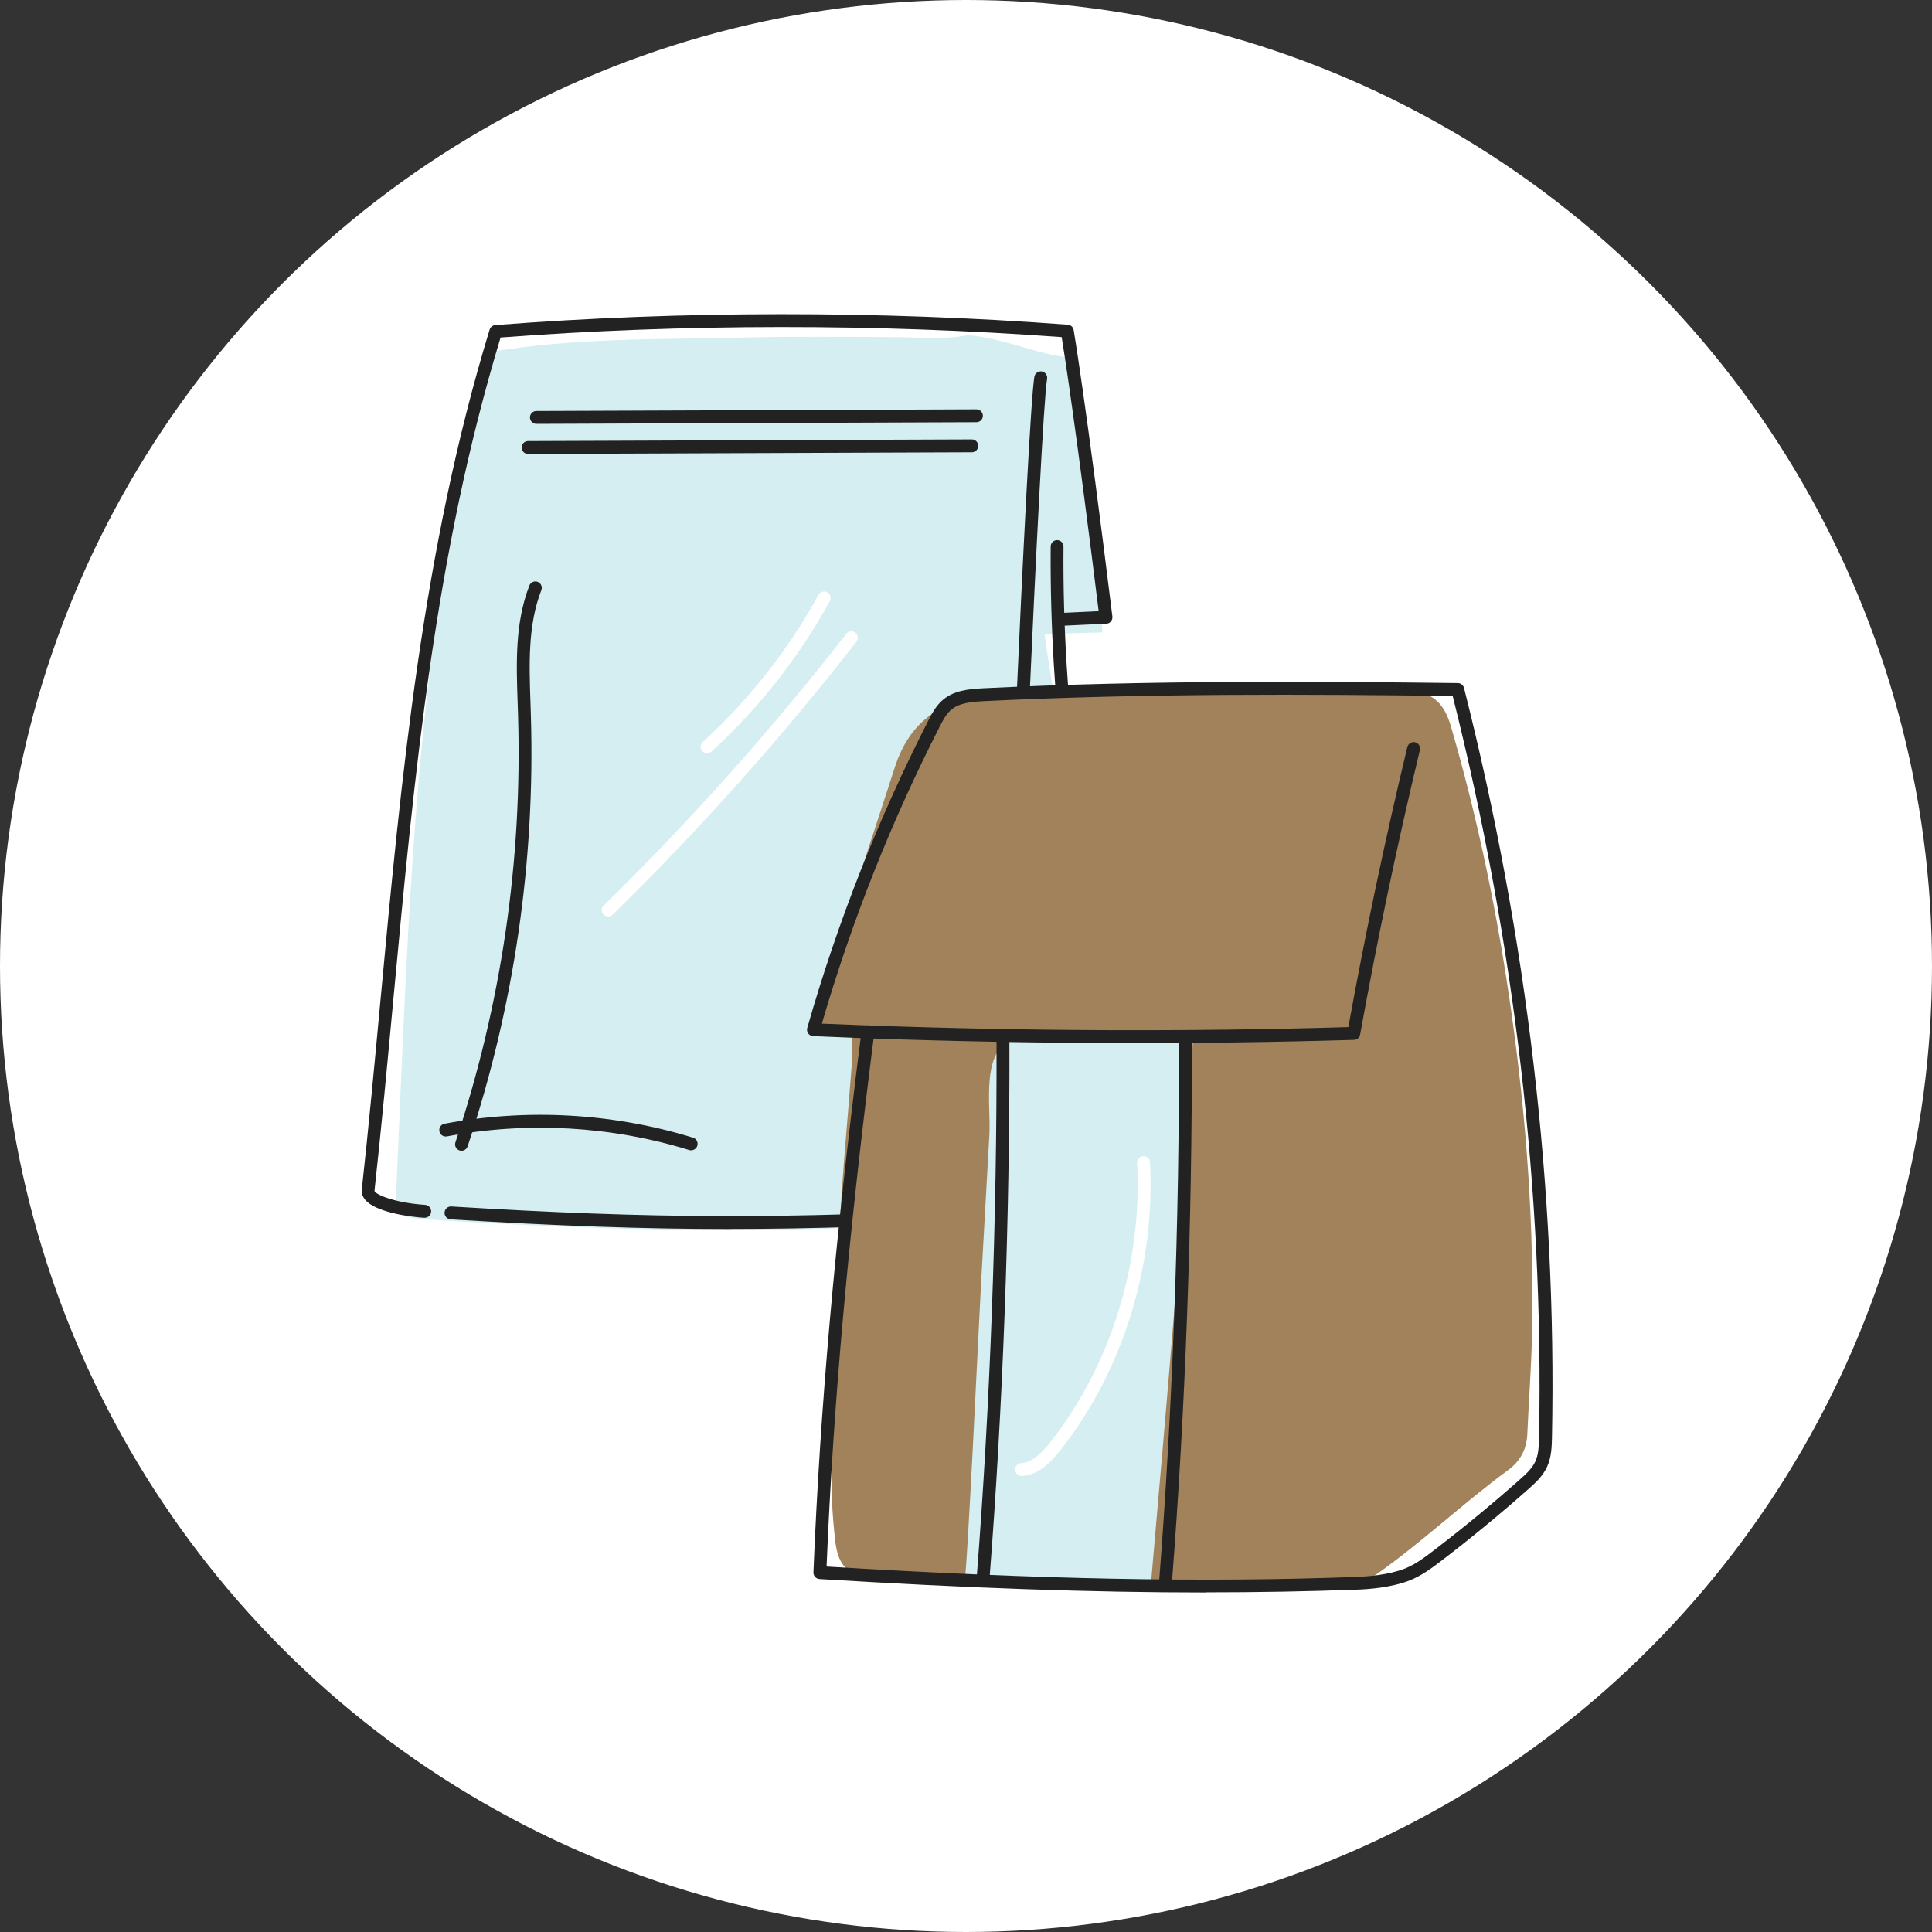
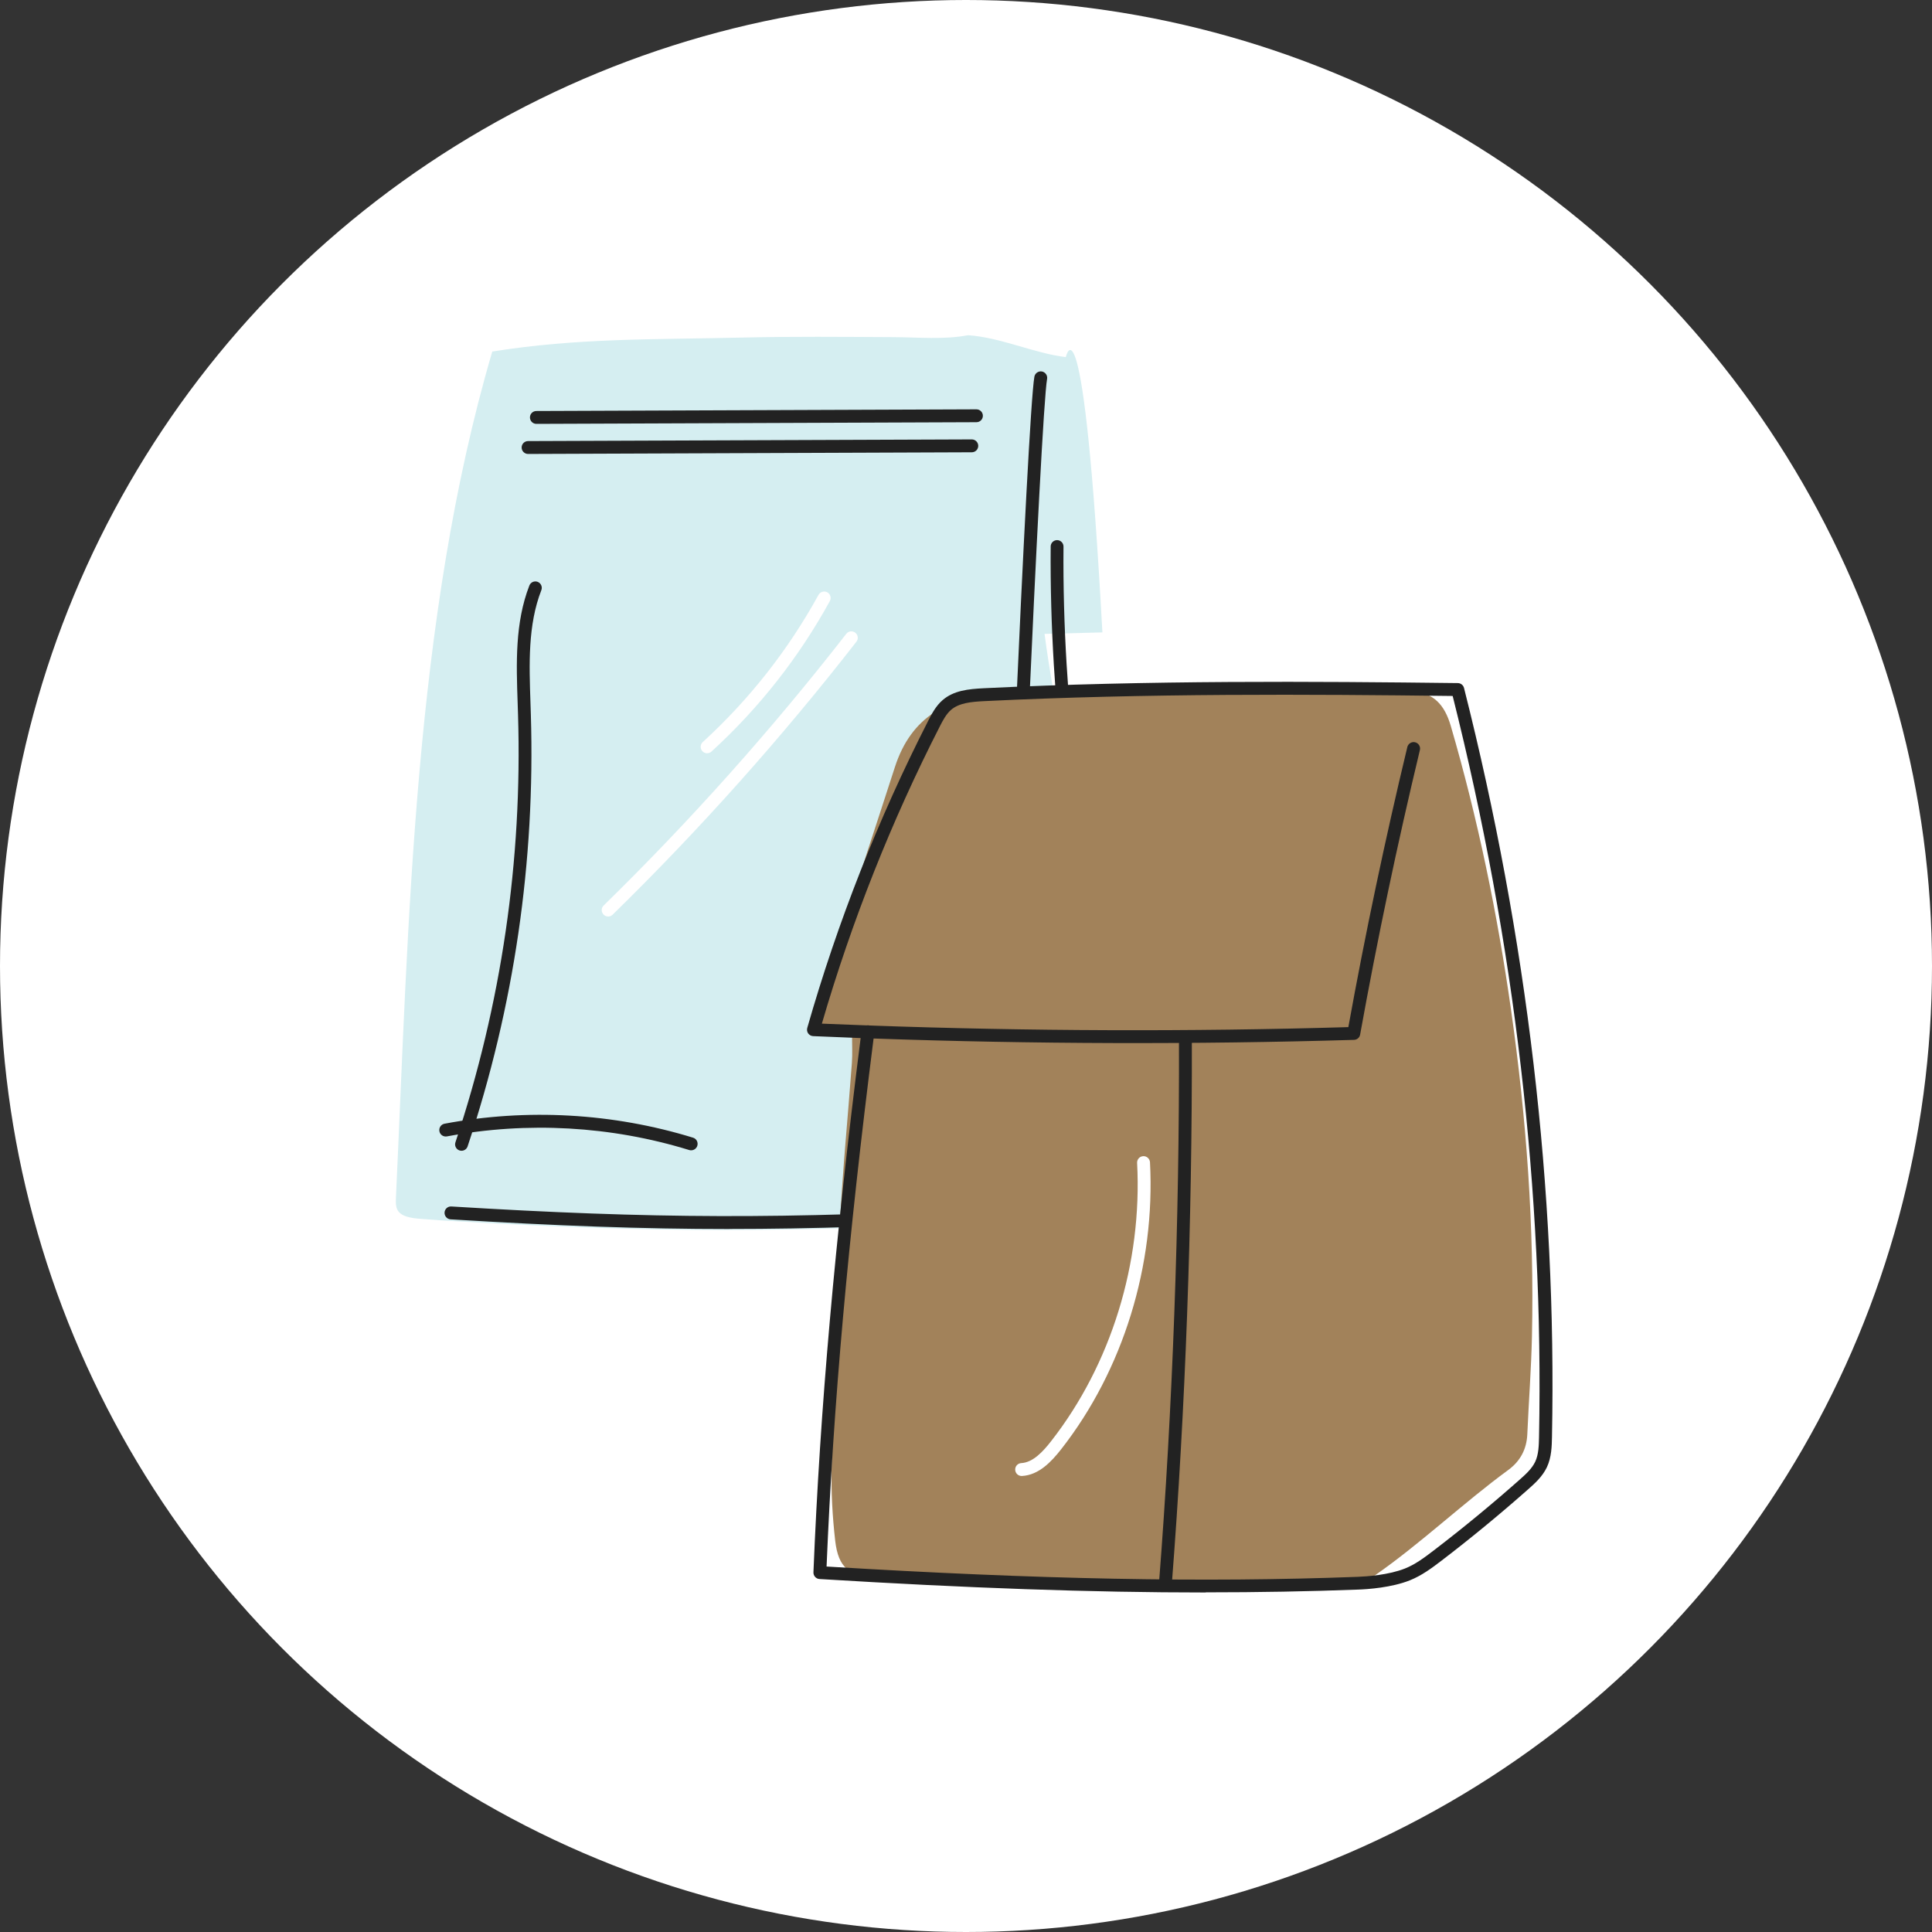
<svg xmlns="http://www.w3.org/2000/svg" id="_レイヤー_2" viewBox="0 0 300 300">
  <rect x="0" y="0" width="300" height="300" fill="#333333" stroke="none" />
  <defs>
    <style>.cls-1{fill:#fff;}.cls-2{fill:#d5eef1;}.cls-3{fill:#222;}.cls-4{fill:#a2825a;}</style>
  </defs>
  <g id="_レイヤー_3">
    <circle class="cls-1" cx="150" cy="150" r="150" />
    <path class="cls-2" d="m162.19,98.43l8.99-.23c-2.97-54.67-5.68-42.75-5.68-42.75-4.91-.58-9.99-3.03-15.18-3.4-3.71.72-7.71.32-11.59.3-7.86-.04-15.72-.12-23.57.07-13.61.32-25.44.04-38.72,2.17-12.2,41.5-12.98,88.84-14.96,131.43-.08,1.81.08,3.01,3.94,3.25l3.21.24c32.84,1.98,53.63,1.91,86.48.18.06-.85.11-1.69.16-2.54,6.37-2.72,18-8.93,22.38-10.61-4.14-27.46-12.54-55.96-15.45-78.09Z" />
    <path class="cls-3" d="m113.26,190.84c-13.64,0-26.9-.5-43.29-1.5-.55-.03-.97-.51-.94-1.06.03-.55.5-.98,1.06-.94,31.45,1.92,51.36,1.98,84.6.23.98-31.97,4.86-123.14,5.93-129.08.1-.54.62-.9,1.16-.81.54.1.91.62.81,1.16-.98,5.45-4.92,96.06-5.93,129.7-.02.52-.43.94-.95.97-16.43.88-29.61,1.32-42.45,1.32Z" />
-     <path class="cls-3" d="m65.97,189.1s-.04,0-.06,0c-2.69-.17-7.64-.94-9.2-2.79-.51-.61-.57-1.2-.53-1.6,1.08-9.85,2.01-19.84,2.91-29.49,3.21-34.39,6.52-69.96,16.94-104.04.12-.39.47-.67.88-.7,28.87-2.24,59.61-2.26,88.9-.06.46.03.83.38.91.83.02.11,1.95,11.5,6.01,44.48.03.28-.05.55-.23.77s-.44.34-.72.35l-7.1.33c-.55.02-1.02-.4-1.05-.95s.4-1.02.95-1.05l6.02-.28c-3.39-27.45-5.25-39.55-5.74-42.55-28.72-2.11-58.82-2.09-87.13.06-10.2,33.67-13.34,67.35-16.67,102.99-.9,9.66-1.83,19.65-2.91,29.52.16.59,3.27,1.88,7.86,2.17.55.03.97.51.94,1.06-.03.53-.47.94-1,.94Z" />
    <path class="cls-3" d="m155.98,186.19c-.36,0-.72-.2-.89-.55-.25-.49-.05-1.09.44-1.34,3.06-1.56,7.52-2.98,11.83-4.36,2.26-.72,4.41-1.41,6.18-2.06-1.01-6.8-2.02-13.23-3-19.47-4.08-26-7.6-48.46-7.39-73.55,0-.55.45-.99,1-.99h0c.55,0,1,.46.99,1.01-.22,24.93,3.3,47.31,7.36,73.22,1.02,6.48,2.07,13.18,3.12,20.28.07.46-.19.91-.63,1.08-1.96.76-4.43,1.55-7.04,2.39-4.24,1.35-8.62,2.76-11.53,4.24-.15.07-.3.11-.45.11Z" />
    <path class="cls-3" d="m71.67,178.69c-.1,0-.21-.02-.32-.05-.52-.17-.81-.74-.63-1.26,7.14-21.45,10.41-43.78,9.72-66.38l-.06-1.86c-.21-6.11-.43-12.42,1.82-18.22.2-.51.78-.77,1.29-.57.51.2.77.78.57,1.29-2.11,5.41-1.89,11.52-1.69,17.43l.06,1.87c.7,22.83-2.6,45.4-9.82,67.07-.14.42-.53.68-.95.68Z" />
    <path class="cls-3" d="m107.32,178.62c-.1,0-.2-.01-.29-.04-12.14-3.74-25.15-4.47-37.63-2.12-.54.1-1.07-.25-1.17-.8-.1-.54.25-1.07.8-1.17,12.8-2.41,26.14-1.66,38.59,2.17.53.16.82.72.66,1.25-.13.43-.53.71-.96.71Z" />
    <path class="cls-4" d="m132.31,160.43c-1.73-.11-3.29-.21-5.36-.34,1.28-5.27,2.28-10.34,3.76-15.25,2.59-8.61,5.49-17.13,8.24-25.7,2.57-7.99,8.35-10.88,16.21-11.51,20.25-1.6,40.51-.92,60.77-.59,1.07.02,2.13.27,3.2.31,3.45.16,5.18,2.06,6.15,5.38,4.21,14.45,7.24,29.16,9.35,44.06,2.39,16.82,3.63,33.73,3.25,50.74-.11,5.06-.5,10.11-.72,15.17-.1,2.37-1.12,4.21-2.96,5.56-6.87,5.02-13.71,11.51-20.7,16.36-1.44,1-3.47,1.57-5.24,1.58-24.04.1-48.07-1.34-72.11-1.36-4.26,0-5.97-1.38-6.46-5.59-.43-3.79-.65-7.65-.56-11.46.31-12.45.67-24.89,1.27-37.33.41-8.47,1.26-16.92,1.88-25.38.11-1.47.02-2.96.02-4.65Z" />
    <path class="cls-3" d="m82,70.49c-.55,0-1-.45-1-1,0-.55.44-1,1-1l68.9-.26h0c.55,0,1,.45,1,1,0,.55-.44,1-1,1l-68.9.26h0Z" />
    <path class="cls-3" d="m83.29,65.82c-.55,0-1-.45-1-1,0-.55.44-1,1-1l68.33-.26h0c.55,0,1,.45,1,1,0,.55-.44,1-1,1l-68.33.26h0Z" />
-     <path class="cls-2" d="m185.25,161.1c-1.52,28.46-4.09,56.62-6.55,85.01-9.84.52-19.16.46-28.93-.74.37,0,2.33-41.93,2.55-45.75.44-7.83.87-15.65,1.31-23.48.26-4.74-1.5-13.7,4.33-14.92,4.09-.86,9.43.11,13.64.09,4.56-.02,9.12-.09,13.67-.21Z" />
    <path class="cls-3" d="m187.22,247.28c-17.69,0-37.02-.68-59.97-2.09-.54-.03-.96-.5-.94-1.04,1.04-25.48,3.3-51.11,7.33-82.96-2.46-.09-4.92-.19-7.37-.3-.31-.01-.59-.17-.77-.41-.18-.25-.23-.56-.15-.86,4.7-16.45,11.03-32.51,18.81-47.75.51-.99,1.14-2.23,2.19-3.14,1.73-1.51,4.02-1.74,6.4-1.86,25.5-1.25,51.38-1.07,73.62-.8.45,0,.85.32.96.75,9.82,38.85,14.42,78,13.66,116.34-.03,1.39-.06,3.12-.79,4.67-.7,1.48-1.93,2.56-2.91,3.43-4.33,3.83-8.84,7.55-13.43,11.06-1.64,1.26-3.14,2.35-4.93,3.07-2.85,1.14-6.56,1.39-8.03,1.44-7.67.29-15.5.43-23.67.43Zm-58.87-4.03c33.02,2.01,58.5,2.5,82.47,1.6,1.36-.05,4.81-.28,7.36-1.3,1.55-.62,2.93-1.63,4.45-2.8,4.55-3.48,9.03-7.17,13.32-10.97,1.08-.95,1.94-1.77,2.43-2.79.55-1.15.57-2.59.6-3.85.75-37.92-3.76-76.63-13.41-115.07-22.04-.27-47.58-.43-72.73.8-2.02.1-3.93.28-5.18,1.37-.75.66-1.27,1.66-1.72,2.54-7.53,14.74-13.69,30.27-18.32,46.17,2.32.1,4.64.19,6.96.27.1-.02.21-.02.32-.01.05,0,.09.01.13.03,24.72.88,49.68.97,74.34.25,2.63-14.52,5.71-29.15,9.16-43.49.13-.54.68-.87,1.21-.74.54.13.87.67.74,1.21-3.5,14.57-6.62,29.43-9.28,44.18-.08.47-.48.81-.95.82-24.74.73-49.79.66-74.6-.21-3.99,31.46-6.25,56.84-7.3,81.99Z" />
-     <path class="cls-3" d="m152.65,246.17s-.05,0-.08,0c-.55-.04-.96-.52-.92-1.07,2.1-26.88,3.17-55.7,3.09-83.36,0-.55.45-1,1-1h0c.55,0,1,.45,1,1,.07,27.71-1,56.59-3.1,83.52-.04.52-.48.92-1,.92Z" />
    <path class="cls-3" d="m180.98,246.73s-.05,0-.08,0c-.55-.04-.96-.52-.92-1.07,2.1-26.9,3.17-56.02,3.09-84.21,0-.55.45-1,1-1h0c.55,0,1,.45,1,1,.07,28.24-1,57.42-3.1,84.37-.04.52-.48.92-1,.92Z" />
    <path class="cls-1" d="m158.64,229.19c-.53,0-.97-.41-1-.95-.03-.55.39-1.02.94-1.05,1.82-.1,3.37-1.78,4.64-3.41,9.3-11.9,14.17-27.64,13.35-43.2-.03-.55.39-1.02.95-1.05.54-.03,1.02.4,1.05.95.84,16.03-4.18,32.27-13.78,44.54-1.55,1.98-3.49,4.03-6.11,4.17-.02,0-.04,0-.05,0Z" />
    <path class="cls-1" d="m109.8,116.97c-.27,0-.54-.11-.74-.33-.37-.41-.34-1.04.06-1.41,7.22-6.6,13.27-14.29,17.98-22.86.27-.48.87-.66,1.36-.4.48.27.66.87.4,1.36-4.81,8.76-11,16.63-18.38,23.37-.19.18-.43.26-.67.26Z" />
    <path class="cls-1" d="m94.43,142.31c-.26,0-.52-.1-.71-.3-.39-.4-.38-1.03.02-1.41,13.45-13.15,26.12-27.34,37.67-42.18.34-.44.97-.51,1.4-.17.44.34.51.97.17,1.4-11.61,14.91-24.34,29.17-37.85,42.38-.19.19-.45.29-.7.29Z" />
  </g>
</svg>